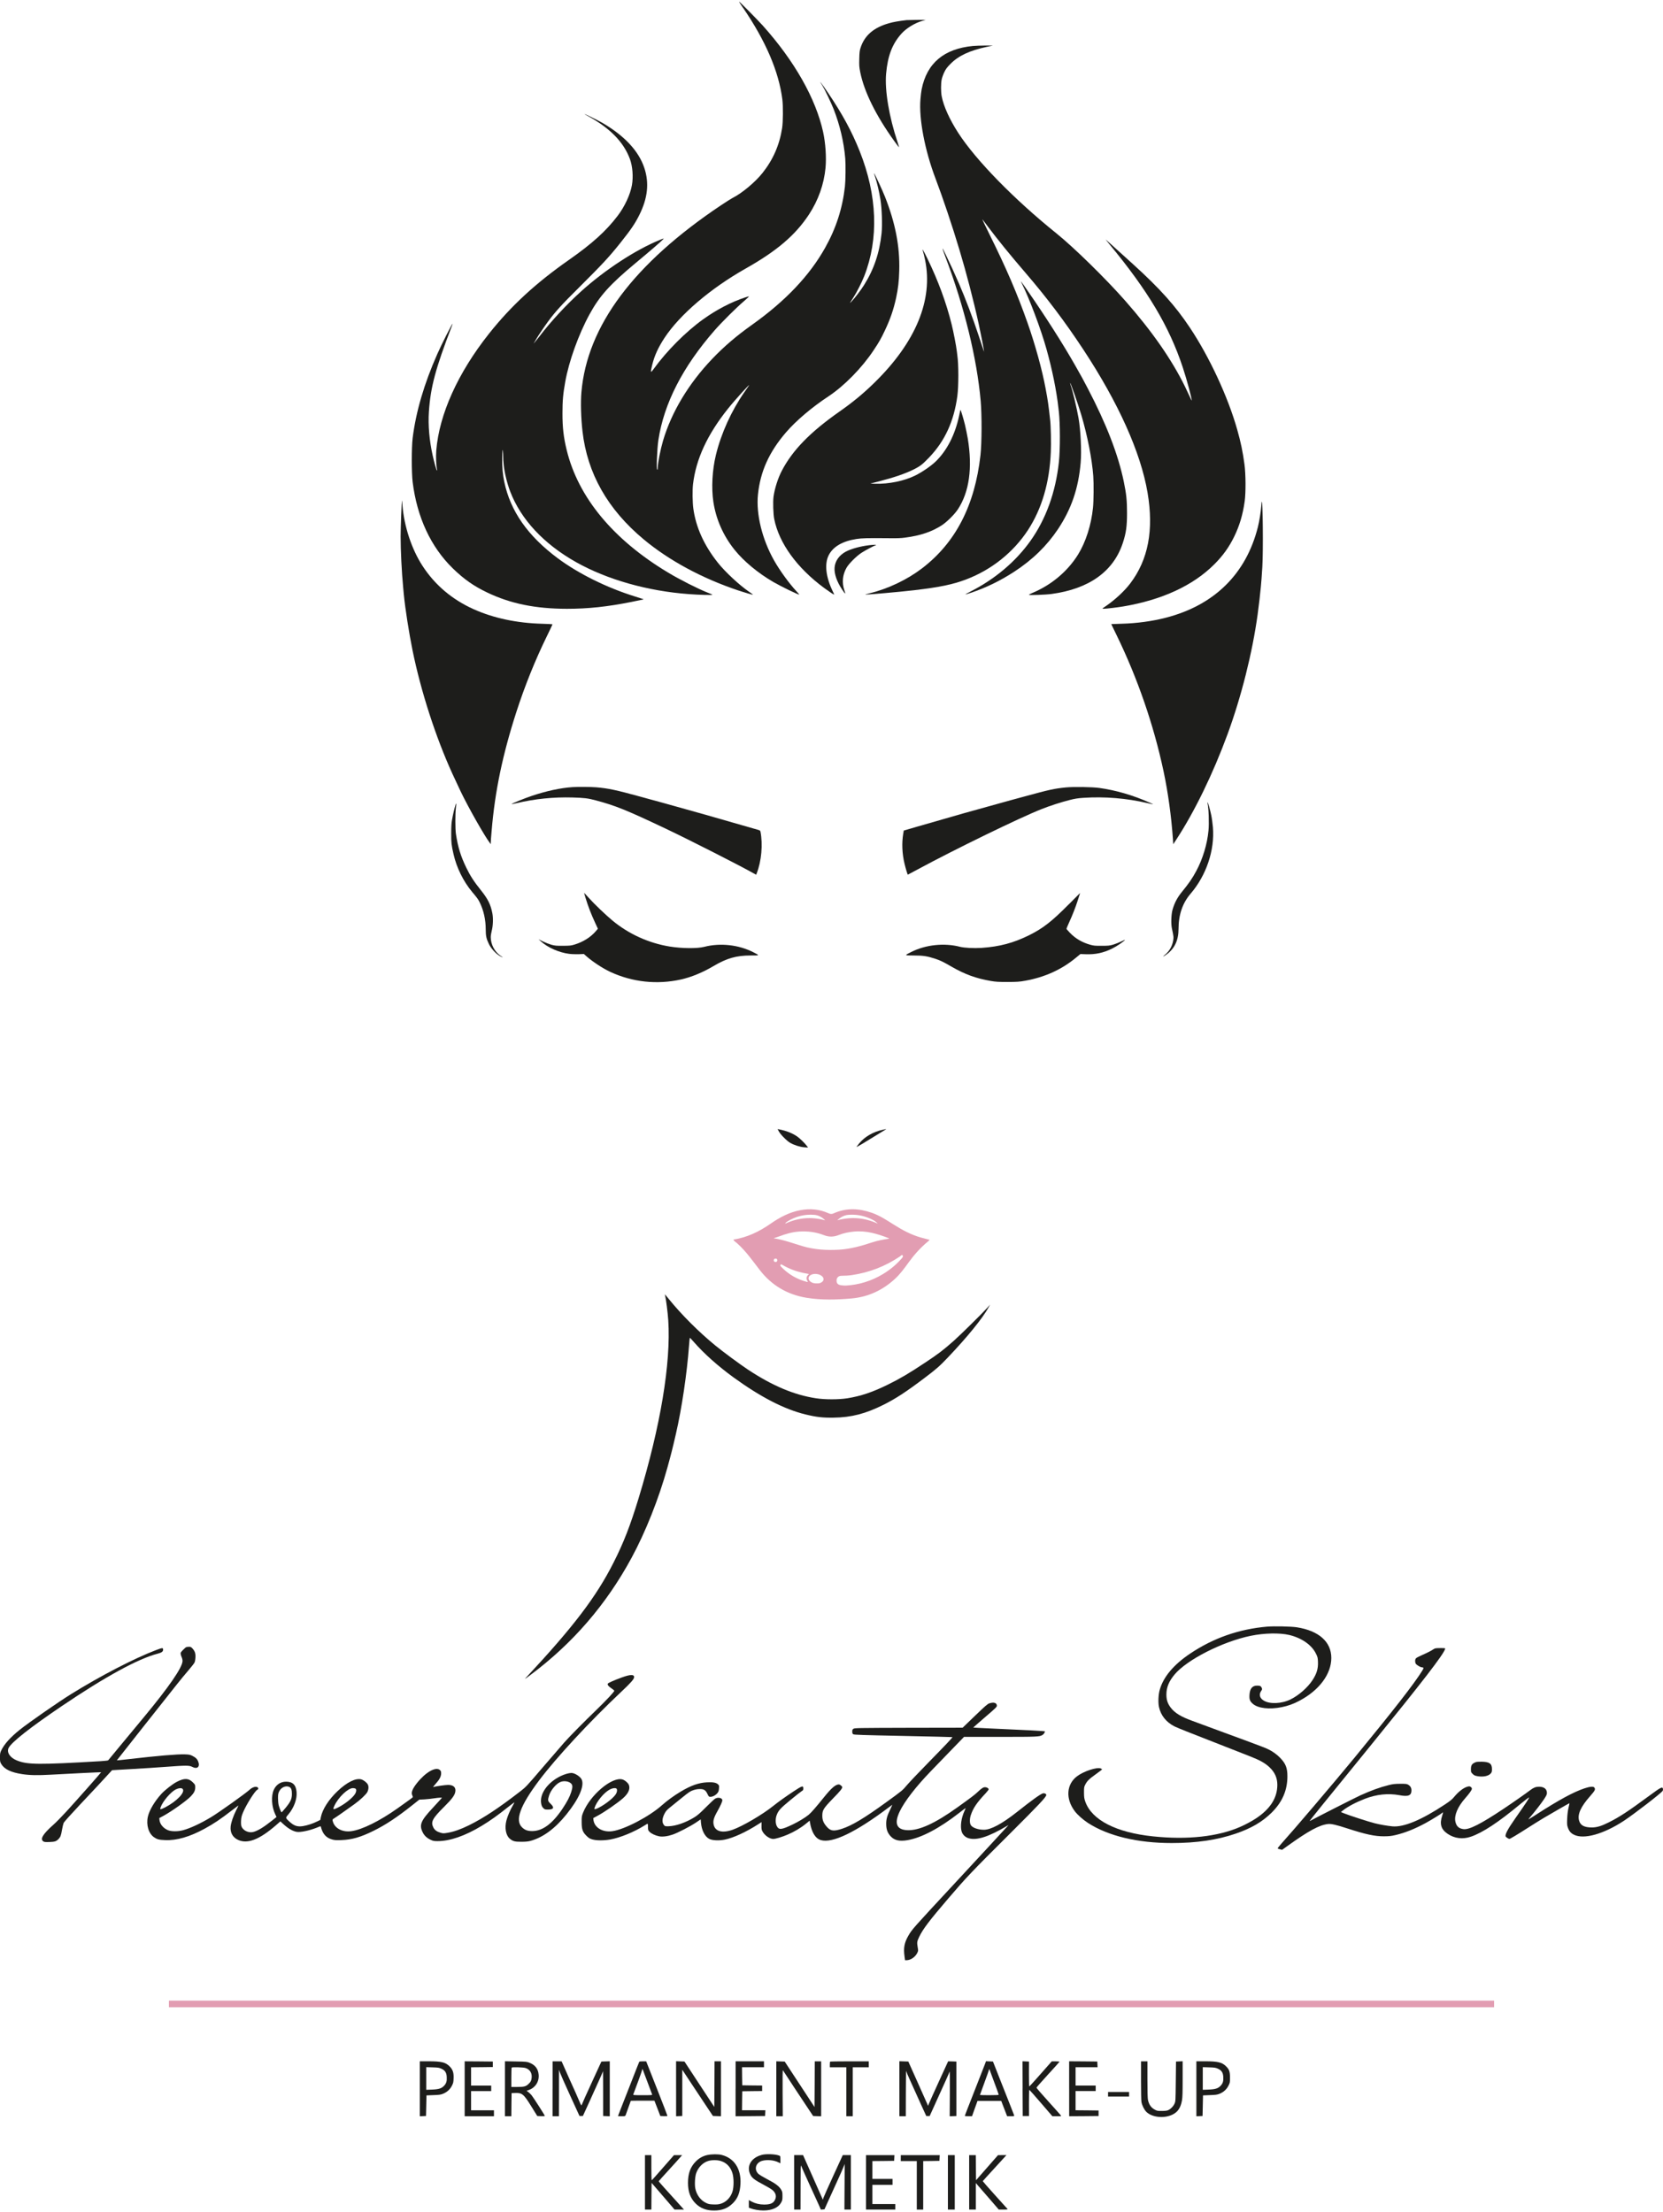
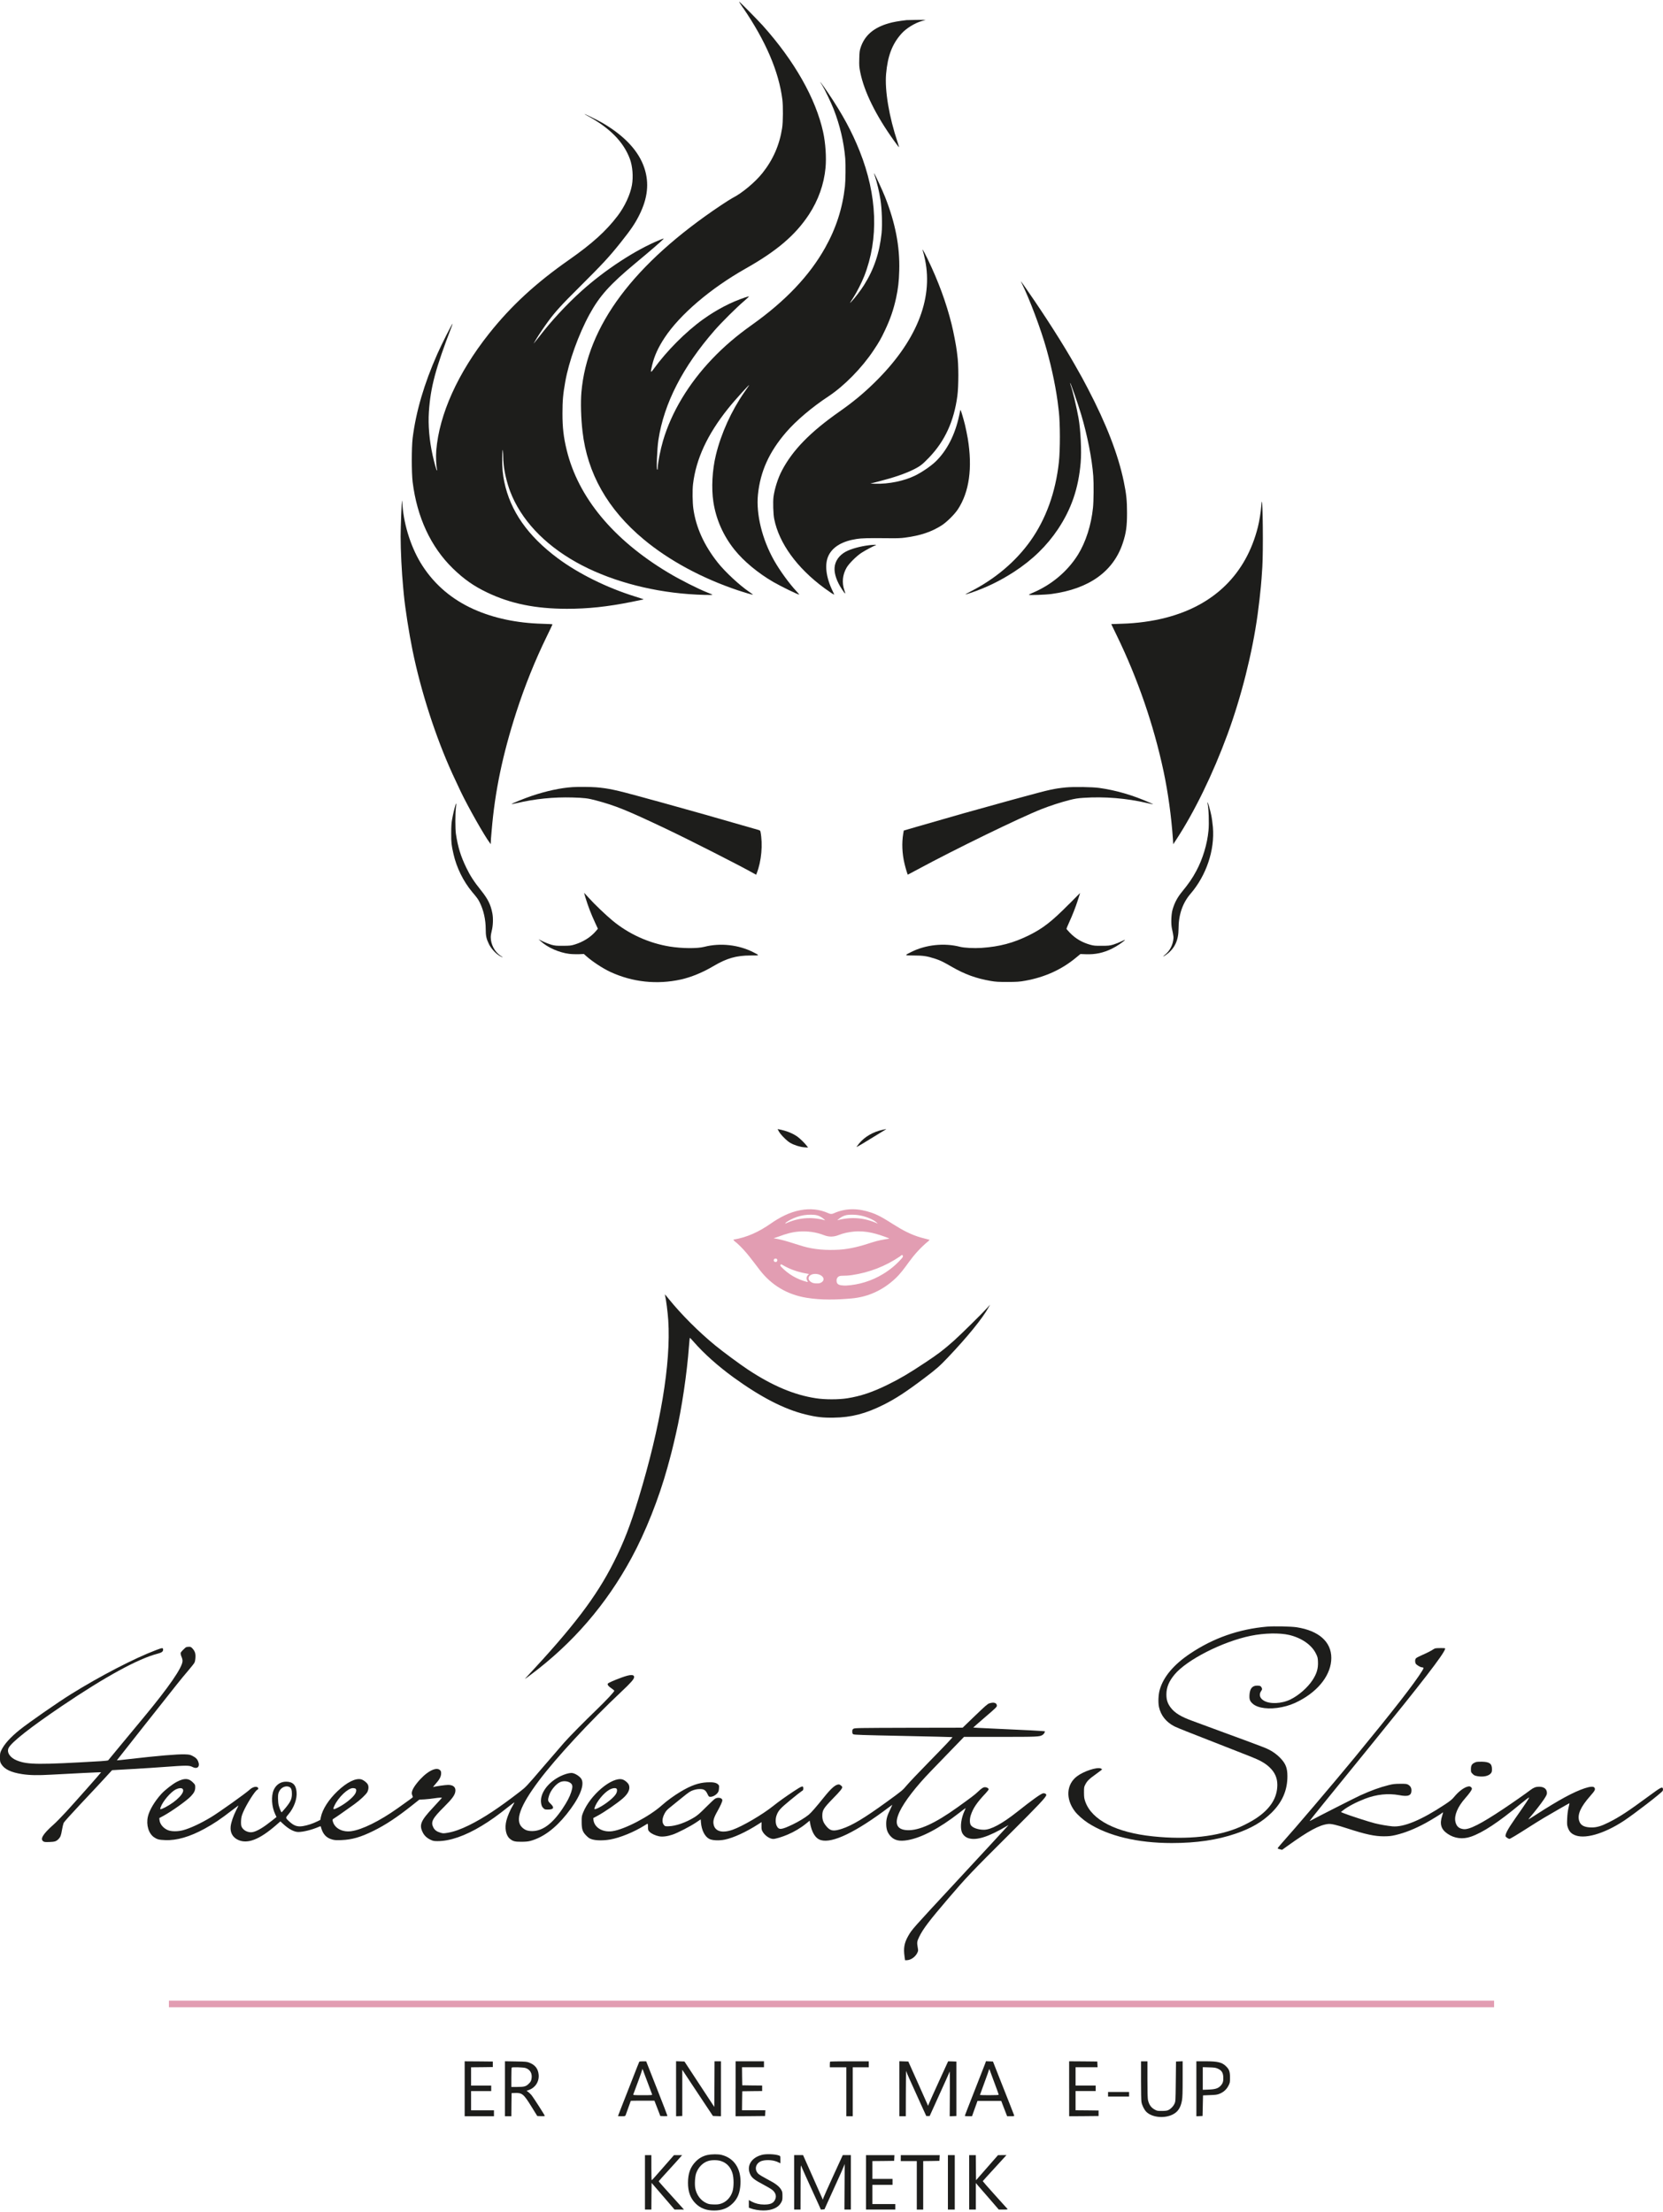
<svg xmlns="http://www.w3.org/2000/svg" id="Ebene_2" viewBox="0 0 907.09 1204.79" width="100" height="133">
  <defs>
    <style>.cls-1{fill:#e29db2;}.cls-2{fill:#1d1d1b;}</style>
  </defs>
  <g id="Ebene_1-2">
    <g id="Logo">
      <g>
        <path class="cls-2" d="M405.29,3.42c12.35,18.07,19.52,34.77,21.44,49.99,.47,3.82,.4,12.2-.12,15.63-1.42,9.18-4.92,17.2-10.66,24.43-4.02,5.07-11.21,11.08-16.42,13.7-.72,.37-3.47,2.12-6.12,3.87-47.82,31.97-73.18,65.89-76.28,102.11-.47,5.49-.23,14.1,.6,21.31,2.62,22.94,13.73,42.56,33.45,58.96,13.78,11.46,31.65,21.11,51.19,27.68,3.89,1.3,8.34,2.6,8.34,2.42-.03-.1-.87-.75-1.95-1.47-5.27-3.54-13.2-10.91-17.25-16.02-7.49-9.46-11.93-19.27-13.33-29.48-.45-3.22-.55-10.08-.17-13.25,1.6-13.73,7.84-27.18,19.12-41.28,3.84-4.82,12.88-14.75,11.31-12.45-.17,.3-1.32,1.92-2.5,3.62-7.01,10.08-12.6,22.41-15.45,34.14-2,8.24-2.52,18.07-1.37,25.61,1.45,9.51,5.39,18.42,11.53,26.08,5.04,6.29,12.93,12.83,21.29,17.65,4.27,2.45,13.23,6.81,14,6.81,.1,0-.55-.8-1.47-1.77-3.92-4.17-9.16-11.38-12.25-16.87-6.51-11.53-9.86-25.18-8.79-35.89,1.27-12.6,6.09-23.29,15.43-34.1,5.47-6.31,14-13.55,23.06-19.52,8.59-5.69,18.19-15.47,24.53-25.01,3-4.49,4.12-6.44,6.14-10.73,3-6.29,4.77-11.43,6.21-17.97,1.07-4.99,1.55-8.99,1.7-14.9,.37-13.15-2.12-25.93-7.81-40.31-1.27-3.22-5.47-12.28-5.84-12.65-.15-.15,.03,.57,.4,1.6,1.1,3.2,2.32,8.44,3,12.73,.8,5.02,1.07,13.8,.62,18.25-1.12,10.76-4.22,19.87-9.61,28.38-1.82,2.87-4.74,6.71-6.69,8.79-1.35,1.47-1.27,1.3,.95-2.12,1.8-2.77,4.49-8.09,5.87-11.58,8.01-20.42,7.16-44.03-2.5-68.24-4.27-10.71-9.39-20.14-17.05-31.5-3.77-5.59-5.87-8.26-3.22-4.12,1.22,1.92,4.74,9.31,6.09,12.73,3.44,8.84,5.57,17.9,6.34,26.96,.28,3.39,.17,12.15-.17,15.23-1.35,12.01-4.84,22.79-10.76,33.37-8.51,15.23-21.61,29.05-39.91,42.08-8.49,6.01-15.35,11.91-21.69,18.55-12.88,13.48-22.26,29.08-26.86,44.68-1.42,4.82-2.87,12.15-2.87,14.63,0,.72-.1,1.2-.28,1.2-.55,0-.1-11.51,.62-16.25,3.05-19.97,13.23-39.81,30.63-59.75,3.64-4.19,12-12.51,15.9-15.82,1.67-1.45,3-2.67,2.92-2.72-.05-.05-1.02,.2-2.17,.57-7.59,2.52-15.47,6.61-22.89,11.93-9.48,6.81-19.87,17.25-27.01,27.13-1.7,2.35-1.8,2-.75-2.3,1.25-5.07,3.22-9.39,6.71-14.73,8.41-12.73,25.08-26.96,44.38-37.86,16.9-9.54,26.98-18.15,34.37-29.35,5.12-7.79,8.24-16.55,9.08-25.58,.52-5.67,0-13.43-1.32-19.47-4.02-18.27-15.62-38.74-32.9-58.03-2.8-3.12-12.66-13.1-12.93-13.1-.12,0,.85,1.55,2.12,3.42h0Z" />
        <path class="cls-2" d="M494.45,10.16c-4.32,.5-7.21,1.02-9.68,1.72-8.31,2.4-13.25,6.69-15.4,13.45-.47,1.42-.6,2.5-.67,5.87-.1,3.72-.05,4.44,.52,7.36,2.15,10.66,8.51,23.54,18.42,37.36,1.35,1.87,2.57,3.49,2.7,3.57,.12,.08-.22-1.2-.77-2.8-4.59-13.68-7.04-28.2-6.24-37.26,.87-9.83,3.35-16.3,8.41-21.94,2.55-2.85,7.19-5.72,11.11-6.86l2.1-.62-4.87,.02c-2.67,.03-5.19,.08-5.62,.12h0Z" />
-         <path class="cls-2" d="M530.81,24.24c-15.95,1.52-25.26,9.38-28.1,23.69-.2,1.02-.5,3.44-.65,5.37-.9,10.71,2.37,27.83,8.24,43.3,3.97,10.46,9.19,25.98,13.08,39.01,3.69,12.25,7.69,27.6,10.48,40.36,.87,3.87,2.57,12.58,2.75,13.98l.12,1.12-.4-1.25c-.23-.7-1.37-4.12-2.52-7.61-3.04-9.24-7.29-20.44-10.66-28.2-3.22-7.36-4.02-9.11-7.34-16.05-2.22-4.67-2.25-4.27-.08,1.45,10.21,26.91,17.12,55.14,19.19,78.5,.67,7.79,.62,22.81-.12,29.53-3.09,27.46-13.58,47.77-31.95,61.77-8.11,6.19-18.72,11.21-28.55,13.55-1.35,.3-2.4,.62-2.32,.67,.2,.22,19.22-1.45,26.71-2.35,14.08-1.67,21.02-3.12,28.33-5.89,13.85-5.27,25.68-14.73,33.65-26.86,7.64-11.71,11.81-25.96,12.5-42.68,.2-4.79,.03-13.98-.35-17.27-.95-8.64-1.22-10.51-2.5-17.35-1.85-10.03-5.67-23.89-9.78-35.57-5.67-16.05-11.48-29.63-20.74-48.3-2.37-4.82-4.17-8.56-3.97-8.36,.17,.2,1.57,2,3.04,3.99,5.42,7.21,11.98,15.3,20.72,25.46,11.56,13.48,21.22,26.28,31.22,41.43,19.24,29.18,31.42,56.28,35.14,78.25,3.44,20.39,.37,36.47-9.43,49.42-3.17,4.19-8.29,8.94-13.33,12.4-2.12,1.42-2.12,1.45-1.25,1.45,1.45,0,7.56-.72,10.76-1.27,21.24-3.59,38.14-11.43,49.72-23.04,4.64-4.67,7.89-9.16,10.76-15,2.92-5.99,4.74-12.06,5.74-19.34,.65-4.69,.6-14.78-.12-20.09-.9-6.76-2.02-12.18-3.92-18.84-5.04-17.9-15.17-39.74-25.88-55.78-7.94-11.91-16.27-21.22-31-34.59-12.08-10.96-15.18-13.75-14.85-13.33,.2,.28,1.1,1.4,2.02,2.5,20.97,25.31,32.55,44.75,39.94,67.02,2.27,6.84,5.22,17.82,4.87,18.15-.05,.05-.4-.67-.8-1.6-.4-.92-1.7-3.67-2.87-6.07-7.29-14.8-17.92-30.05-32.42-46.55-10.63-12.11-28.2-29.3-37.64-36.89-23.16-18.64-43.93-39.89-53.59-54.84-4.74-7.36-7.96-14.48-9.01-19.94-.47-2.52-.47-6.91,0-9.24,.23-1.02,.87-2.82,1.45-3.99,.85-1.75,1.5-2.6,3.44-4.54,4.37-4.39,10.38-7.19,19.79-9.21l3.29-.7h-4.37c-2.4,.03-5.29,.1-6.44,.23h0Z" />
        <path class="cls-2" d="M320.6,62.42c12.11,6.61,19.57,14.23,22.99,23.49,1.45,3.94,1.9,9.68,1.1,14.23-.9,5.14-3.94,11.71-7.79,16.75-6.32,8.31-13.83,15.1-26.43,23.94-18.24,12.75-31.72,25.18-43.78,40.38-16.95,21.39-27.11,43.9-28.73,63.7-.27,3.24-.05,8.46,.45,10.43,.1,.42,.05,.55-.12,.37-.32-.32-1.35-3.94-2.3-8.19-1.82-8.19-2.52-16.45-2.05-23.71,.9-13.48,3.62-23.64,12.38-46.42,.35-.92,.6-1.67,.55-1.67-.32,0-5.99,11.23-8.31,16.47-7.24,16.32-11.68,31.52-13.48,45.93-.62,5.19-.62,18.82,0,23.96,2.4,19.27,9.93,35.42,21.91,47.1,6.09,5.92,11.43,9.66,18.74,13.15,12.78,6.12,26.31,8.86,43.43,8.89,11.61,0,22.01-1.1,35.24-3.74,3.44-.7,6.39-1.3,6.51-1.35,.3-.1,.4-.08-4.62-1.65-15.32-4.77-30.7-12.38-42.06-20.82-16.37-12.18-25.86-25.76-29.18-41.73-.82-3.97-1.15-7.56-1.12-12.58,.02-4.77,.4-6.66,.5-2.37,.05,2.97,.05,3.12,.32,5.74,.43,4.27,1.85,10.06,3.49,14.4,5.84,15.33,18.4,28.8,36.04,38.69,16.95,9.51,38.96,15.75,61.45,17.4,5.54,.43,13.13,.62,12.85,.35-.12-.15-1.3-.67-2.6-1.17-5.44-2.15-15.1-7.04-21.62-10.96-29.93-17.97-49-41.03-55.26-66.82-1.7-6.94-2.32-12.38-2.3-20.02,0-6.86,.32-10.51,1.52-17.17,1.97-11.16,7.26-25.86,13.23-36.79,5.52-10.08,11.06-16.27,25.21-28.03,8.06-6.69,13.8-11.66,14.95-12.9,.57-.62,.5-.6-1.87,.37-13.1,5.32-29.98,16.35-42.9,28.05-8.11,7.34-16.3,16.17-22.71,24.56-1.1,1.42-2.27,2.87-2.6,3.24l-.57,.65,.42-.72c.22-.37,.8-1.35,1.25-2.12,1.15-1.95,4.37-6.69,6.36-9.39,3.82-5.17,7.24-8.94,16.55-18.17,13.28-13.23,16.65-16.87,22.99-24.83,5.62-7.06,7.79-10.28,10.13-14.98,4.54-9.13,5.42-17.32,2.72-25.51-3.04-9.24-10.73-17.52-22.79-24.59-2.32-1.35-9.43-4.87-9.83-4.87-.1,0,.67,.47,1.7,1.02h0Z" />
        <path class="cls-2" d="M503.46,136.33c.22,.6,.72,2.65,1.12,4.57,4.52,21.79-5.04,44.98-27.76,67.14-5.96,5.82-11.76,10.61-19.07,15.72-15.8,11.08-25.41,20.92-31.25,32.07-2.17,4.12-3.99,9.86-4.59,14.35-.35,2.75-.15,9.43,.4,12.11,2.62,13.13,12.38,26.63,27.21,37.56,2.72,2,5.14,3.62,5.44,3.62,.08,0-.17-.65-.57-1.45-3.92-7.89-4.79-15.25-2.37-20.02,2.37-4.67,7.49-7.66,15.18-8.86,2.92-.45,6.12-.52,16.77-.42,5.14,.08,7.46,0,9.73-.32,8.46-1.12,14.5-3.17,20.02-6.74,2.75-1.77,6.99-5.99,8.79-8.74,6.19-9.44,8.01-22.56,5.37-38.56-.37-2.12-1.05-5.44-1.5-7.36-.87-3.54-2.35-8.44-2.5-8.29-.05,.02-.37,1.47-.72,3.17-2.2,10.38-6.64,19.07-12.85,25.06-2.55,2.45-7.39,5.77-11.13,7.61-5.99,2.95-14.35,4.67-21.69,4.47l-2.75-.08,4.12-1.07c8.69-2.22,14.75-4.29,19.59-6.69,3.44-1.72,4.69-2.69,8.31-6.46,8.61-8.96,13.6-19.82,15.43-33.57,.72-5.42,.72-17.5-.03-22.29-.05-.3-.15-1.22-.25-2.05-.3-2.72-1.87-10.91-2.87-14.85-2.9-11.66-7.26-23.54-13.1-35.59-2.2-4.54-3.32-6.39-2.47-4.04h0Z" />
        <path class="cls-2" d="M557.32,153.68c4.17,8.36,10.43,24.96,13.45,35.77,3.14,11.16,5.52,22.86,6.54,32.2,.1,.75,.2,1.7,.25,2.12,.72,6.31,.75,20.62,.03,27.33-1.77,16.52-7.09,31.25-15.6,43.18-8.04,11.23-19.19,20.67-32.55,27.48-1.62,.82-2.92,1.55-2.87,1.62,.08,.05,1.4-.35,2.97-.87,8.36-2.82,15.95-6.51,23.54-11.43,10.06-6.54,17.9-14.18,23.99-23.29,7.34-11.03,11.16-22.21,12.38-36.19,.55-6.34,0-17.92-1.17-24.46-1-5.59-3.19-14.85-4.22-17.7-.2-.6-.37-1.22-.35-1.37,.02-.85,4.22,11.13,6.06,17.32,3.35,11.28,5.87,24.09,6.56,33.45,.3,3.92,.23,13.68-.15,17.22-.95,9.46-3.94,18.77-8.19,25.63-5.67,9.09-14.45,16.5-24.76,20.82-1.1,.47-2.02,.95-2.02,1.07,0,.32,9.04,0,12.35-.45,20.52-2.77,33.82-12.31,38.91-27.9,1.77-5.39,2.27-8.99,2.27-16.3,0-6.74-.37-10.31-1.77-17.1-3.07-14.78-9.48-31.37-19.62-50.77-2.7-5.17-3.17-6.04-7.06-12.88-6.56-11.53-15.9-26.18-25.78-40.43-3.82-5.52-4.09-5.87-3.2-4.07h0Z" />
        <path class="cls-2" d="M219.29,272.06c-.23,.57-.75,14.68-.77,19.72,0,7.54,.6,19.64,1.37,27.58,.05,.67,.22,2.47,.37,3.99,.72,7.59,2.82,21.02,4.74,30.45,4.57,22.41,12.63,47.37,21.76,67.39,2.17,4.72,2.6,5.64,4.49,9.61,4.22,8.79,12.98,24.24,15.97,28.18l.45,.6,.03-.97c0-.55,.05-1.42,.1-1.97,.05-.55,.22-2.52,.37-4.37,1.77-21.37,5.96-41.48,13.48-64.77,4.57-14.13,10.23-28.23,16.62-41.28,1.7-3.49,3.09-6.42,3.09-6.51s-2.5-.25-5.54-.32c-13.93-.37-26.61-3.07-37.51-7.96-11.71-5.27-21.07-13.18-27.83-23.59-5.94-9.11-10.06-21.59-10.96-33.15-.1-1.52-.23-2.7-.25-2.62h0Z" />
        <path class="cls-2" d="M688.21,272.81c-.1,.2-.23,1.4-.3,2.67-.18,2.92-1,7.99-1.8,11.18-6.41,25.48-23.71,42.56-50.07,49.39-7.46,1.95-16,3.1-24.21,3.32-3.15,.08-5.69,.17-5.69,.2s1.32,2.8,2.97,6.14c11.43,23.51,20.19,48.9,25.58,74.23,2.42,11.41,4.22,24.46,5.09,36.94l.17,2.75,1.65-2.52c9.93-15.15,20.04-35.92,27.93-57.38,7.54-20.49,13.6-44.6,16.45-65.39,.65-4.72,1.52-12.23,1.77-15.23,.15-1.8,.32-3.74,.37-4.37s.25-3.42,.42-6.24c.55-8.79,.28-37.26-.35-35.69h0Z" />
        <path class="cls-2" d="M474.11,296.54c-4.72,.55-9.83,1.95-12.7,3.47-3.67,1.97-5.92,5.12-6.19,8.76-.25,3.32,1.2,7.56,4.04,11.83,1.9,2.87,2.15,2.95,1.27,.42-1.4-4.17-.95-8.44,1.27-12.28,1.3-2.22,5.39-6.32,8.11-8.06,1.85-1.22,6.69-3.79,7.94-4.24,.55-.2-1.6-.15-3.74,.1h0Z" />
        <path class="cls-2" d="M312.24,428.48c-6.59,.45-14.2,2.1-22.09,4.74-4.09,1.37-11.33,4.32-11.11,4.52,.05,.05,1.3-.17,2.8-.52,9.88-2.35,20.14-3.37,30.4-3.09,6.51,.2,8.44,.42,12.73,1.57,10.83,2.89,16.62,5.24,38.19,15.45,12.68,6.02,41.03,20.42,47.97,24.39l1.32,.72,.28-.7c2.62-6.66,3.44-15.83,2.07-22.81-.1-.57-.35-.72-1.55-1.05-.77-.2-4.79-1.35-8.91-2.55-12.63-3.67-26.03-7.46-36.94-10.48-3.29-.9-6.71-1.85-7.61-2.12-.9-.25-2.97-.82-4.62-1.25-1.65-.45-4.34-1.17-5.99-1.65-13.2-3.62-17.55-4.54-23.91-5.07-2.95-.25-10.08-.3-13.03-.1h0Z" />
        <path class="cls-2" d="M581.31,428.65c-6.49,.67-8.64,1.15-22.84,5.02-1.72,.47-5.02,1.37-7.36,2-4.87,1.32-23.16,6.41-25.58,7.11-.9,.28-5.39,1.55-9.98,2.87-4.59,1.3-11.56,3.32-15.47,4.44l-7.11,2.07-.3,1.72c-.85,5.12-.62,10.81,.7,16.35,.6,2.55,1.65,5.99,1.82,5.99,.03,0,2.4-1.27,5.29-2.82,20.34-11.01,56.03-28.38,67.74-32.97,4.52-1.8,10.51-3.72,15.1-4.89,3.02-.77,4.54-1.02,7.74-1.22,11.38-.77,23.36,.22,34.54,2.82,1.92,.45,3.47,.77,3.4,.7-.05-.05-.97-.5-2.05-.97-9.01-3.99-18.37-6.71-27.28-7.94-3.94-.55-14.13-.7-18.35-.28h0Z" />
        <path class="cls-2" d="M658.66,437.42c.62,2.42,.92,10.73,.52,14.73-.67,7.39-3.17,15.57-6.66,22.06-2.12,3.97-4.14,6.89-7.76,11.31-2.57,3.15-4.12,6.04-5.19,9.81-.72,2.47-.9,7.59-.37,10.11,.97,4.57,1.02,4.92,.7,6.79-.55,3.1-2.12,5.82-4.47,7.69-1.65,1.32-1.02,1.2,.85-.17,4.44-3.22,6.56-7.76,6.56-13.98,0-7.64,2.2-14.08,6.54-19.12,8.61-10.01,13.25-23.76,12.21-36.29-.18-2.02-.57-4.97-.9-6.54-.6-2.95-1.77-7.01-2.05-7.01-.08,0-.05,.28,.02,.62h0Z" />
        <path class="cls-2" d="M248.37,438.46c-.52,1.65-1.3,4.97-1.8,7.81-.32,1.7-.45,3.79-.45,7.36-.03,5.14,.12,6.44,1.25,11.38,1.65,7.34,5.34,14.85,10.13,20.59,2.85,3.39,3.24,3.94,4.12,5.67,2.15,4.29,3.32,9.46,3.32,14.78,0,3.57,.35,5.17,1.77,8.09,1.22,2.45,3.74,5.22,5.99,6.47,1.95,1.1,2.07,1,.27-.2-3.17-2.12-5.29-6.19-5.29-10.11,0-.82,.25-2.35,.52-3.37,.72-2.72,.9-6.81,.37-9.58-.92-4.82-2.42-7.84-6.32-12.71-3.64-4.52-5.82-7.86-7.94-12.28-3.02-6.24-4.57-11.26-5.64-18.47-.37-2.6-.4-11.08,0-14.08,.15-1.27,.25-2.4,.18-2.45-.05-.05-.28,.42-.5,1.1h0Z" />
        <path class="cls-2" d="M318.61,486.26s.32,1.15,.72,2.45c1.5,4.89,3.02,8.86,5.37,13.93l1.42,3.07-1.02,1.22c-2.8,3.32-6.94,5.96-11.63,7.39-2.02,.62-2.6,.67-6.34,.7-3.64,.03-4.39-.05-6.36-.57-1.22-.35-3.29-1.15-4.62-1.8l-2.37-1.2,1.2,1.1c3.72,3.42,9.93,6.16,15.47,6.86,1.35,.17,3.69,.25,5.24,.2l2.8-.12,1.22,1.1c3.35,3,9.04,6.74,13.13,8.64,12.06,5.62,25.51,7.06,38.56,4.17,5.64-1.25,11.98-3.87,17.85-7.36,7.14-4.22,12.35-5.72,20.17-5.74,5.12,0,5.07,.08,1.57-1.72-7.99-4.12-18.12-5.24-26.81-3-3.84,1-12.18,.92-18.87-.15-11.43-1.85-22.41-6.84-31.25-14.18-3.64-3.02-10.03-9.13-12.8-12.25-2.25-2.5-2.65-2.92-2.65-2.72h0Z" />
        <path class="cls-2" d="M582.93,492.43c-9.19,9.29-14.05,13.08-21.59,16.82-8.51,4.22-16.1,6.24-25.96,6.91-4.09,.28-9.44,0-11.78-.6-8.49-2.2-18.59-1.15-26.38,2.75-4.04,2.02-4.09,1.97,1.17,2,5.09,0,7.34,.35,11.56,1.72,2.89,.95,4.37,1.65,9.16,4.42,7.21,4.14,13.28,6.36,21.27,7.74,2.77,.47,4.14,.55,9.24,.55,5.34-.02,6.39-.1,9.61-.67,10.68-1.92,19.84-6.07,27.71-12.6l2.37-1.95,2.9,.1c5.24,.2,9.61-.72,14.38-3.07,2.5-1.22,6.22-3.72,7.04-4.72,.15-.18-.7,.15-1.9,.75-1.2,.6-3.2,1.4-4.44,1.77-2.05,.6-2.62,.67-6.36,.67-3.59,.03-4.39-.05-6.24-.57-4.47-1.27-7.99-3.32-11.06-6.47-1.05-1.1-1.92-2.1-1.92-2.25s.62-1.6,1.35-3.24c1.87-4.04,3.64-8.59,4.74-12.03,.5-1.57,1.02-3.17,1.15-3.57,.12-.37,.2-.67,.17-.65-.02,0-2.8,2.8-6.16,6.19h0Z" />
        <path class="cls-2" d="M424.84,616.28c.92,1.7,4.32,5.12,6.14,6.19,2.15,1.25,5.34,2.27,7.71,2.45l2.07,.15-.62-.85c-.92-1.32-3.97-4.29-5.29-5.19-2.72-1.85-5.94-3.12-9.88-3.89l-.82-.17,.7,1.32Z" />
        <path class="cls-2" d="M481.34,615.4c-5.12,1.1-9.68,3.77-12.68,7.36-.77,.97-1.45,1.85-1.5,1.97-.05,.15,1.52-.72,3.49-1.9,4.62-2.8,12.53-7.64,12.65-7.74,.15-.15-.2-.1-1.97,.3h0Z" />
        <path class="cls-2" d="M362.81,705.9c.45,1.6,1.45,9.39,1.7,13.43,1.5,23.36-4.24,57.73-16.17,96.97-4.57,14.98-8.19,24.31-13.65,35.07-9.46,18.72-21.79,34.92-47.37,62.37-1.42,1.55-1.47,1.57,2.1-1.1,23.04-17.22,41.28-38.36,55.04-63.77,7.64-14.08,14.9-32.35,19.59-49.3,2.07-7.51,2.67-9.86,4.62-18.32,3.22-13.95,6.04-33.02,7.16-48.15,.17-2.35,.37-4.29,.47-4.29,.07,0,1.05,1.05,2.17,2.3,5.42,6.24,13.15,13.13,21.51,19.22,14.93,10.83,27.71,17.42,39.31,20.27,5.99,1.47,9.48,1.87,15.47,1.77,9.61-.12,17.45-2.17,27.13-7.01,6.71-3.37,12.16-6.91,22.29-14.55,6.61-4.99,8.31-6.49,12.75-11.16,10.78-11.33,19.04-21.51,22.29-27.43l.82-1.5-1.42,1.62c-2.65,2.97-14.68,14.83-18.32,18.07-5.79,5.12-8.46,7.16-15.5,11.83-8.74,5.82-13.7,8.76-20.34,12.03-8.46,4.19-14.93,6.36-22.34,7.54-4.77,.75-12.18,.75-17.1-.02-11.88-1.82-23.69-6.79-37.06-15.63-4.34-2.87-13.48-9.63-17.77-13.13-9.11-7.46-18.55-16.9-25.51-25.51-1.07-1.32-2-2.42-2.05-2.42-.02,0,.05,.37,.18,.8h0Z" />
        <path class="cls-2" d="M691.25,886.34c-15.5,1.35-29.33,6.19-42.06,14.7-8.99,6.02-14.6,12.7-16.6,19.72-.77,2.65-.95,7.09-.4,9.51,1.02,4.59,3.97,8.21,8.46,10.51,.82,.4,3.84,1.67,6.74,2.8,8.26,3.24,28.83,11.31,34.24,13.43,5.52,2.15,8.36,3.72,10.81,6.02,2.92,2.75,4.29,5.84,4.29,9.63-.03,7.06-3.77,13-11.48,18.17-2.22,1.5-5.82,3.44-8.74,4.72-12.2,5.34-28.75,7.16-47.6,5.19-20.07-2.07-33.42-8.93-36.94-18.97-.6-1.72-.67-2.35-.7-4.97,0-2.9,.03-3.04,.8-4.49,.97-1.87,2.12-2.97,6.02-5.74,1.67-1.2,3.04-2.27,3.04-2.37s-.32-.32-.72-.5c-2.1-.85-9.26,1.5-12.91,4.24-5.89,4.44-6.36,12.38-1.17,19.19,1.55,2,4.47,4.57,7.19,6.34,11.01,7.09,27.03,10.91,45.58,10.91,13.55,0,24.81-1.67,34.89-5.12,8.54-2.92,14.55-6.44,19.64-11.48,5.81-5.74,8.59-12.15,8.59-19.82,0-4.49-.9-6.84-3.82-9.91-1.7-1.8-4.02-3.52-6.29-4.64-1.67-.85-4.34-1.87-12.98-5.07-3.97-1.45-8.86-3.27-10.86-3.99-10.08-3.74-14.88-5.52-17.72-6.54-6.39-2.3-9.81-4.39-12.03-7.36-1.67-2.22-2.32-4.22-2.3-7.19,.02-3.79,1.37-7.09,4.44-10.78,6.69-8.06,26.23-18,41.61-21.14,7.31-1.5,15.75-1.67,20.94-.45,6.76,1.62,12.2,5.39,14.53,10.08,.97,1.95,1.05,2.3,1.15,4.49,.17,3.79-.67,6.59-3.07,10.21-2.7,4.04-7.39,8.14-11.86,10.36-4.92,2.42-11.43,2.69-14.73,.6-2.12-1.32-2.62-3.29-1.35-5.14,.6-.87,.62-1.05,.35-1.72-.42-1-.92-1.25-2.55-1.25-2.6,0-3.94,1.62-4.14,5.02-.15,2.5,.2,3.44,1.75,4.84,2.82,2.52,9.06,3.27,15.9,1.87,3.35-.67,6.36-1.75,9.48-3.42,10.86-5.69,17.5-14.58,17.5-23.41s-6.86-14.85-18.84-16.72c-3.02-.47-12.38-.67-16.1-.35h0Z" />
        <path class="cls-2" d="M101.59,897.52c-.28,.12-1.1,.85-1.85,1.62-1.25,1.32-1.32,1.47-1.15,2.35,.1,.5,.35,1.25,.57,1.67,.2,.4,.4,1.27,.4,1.92,0,3.44-7.44,14.25-21.49,31.15-3.82,4.62-9.63,11.63-12.93,15.6-3.29,3.94-6.07,7.31-6.14,7.44-.1,.12-1.82,.32-3.87,.45-33.99,2-39.98,1.95-45.78-.32-3.89-1.52-5.87-4.49-4.62-6.94,1.62-3.15,11.91-11.23,28.95-22.76,23.79-16.1,41.68-25.86,52.41-28.63,2.1-.55,2.87-1.12,2.87-2.12,0-1.17-.28-1.15-3.87,.2-11.93,4.52-30.53,14.18-46.42,24.06-7.26,4.52-22.94,15.43-27.93,19.42-5.04,4.04-8.51,7.91-10.06,11.23-.6,1.27-.7,1.77-.7,3.84s.08,2.5,.67,3.52c1.72,2.92,5.29,4.64,11.53,5.59,4.19,.62,8.34,.7,15.75,.28,10.63-.6,27.16-1.4,27.23-1.32,.1,.1-13.73,15.72-19.04,21.51-2.4,2.6-5.49,5.77-6.89,7.01-5.92,5.27-7.51,7.94-5.54,9.23,.5,.32,1.12,.37,3.29,.3,2.9-.1,3.67-.35,4.92-1.6,1.07-1.1,1.4-1.92,1.92-5.04,.27-1.6,.7-3.32,.92-3.84,.25-.52,4.37-5.09,9.43-10.48,7.79-8.26,10.73-11.43,15.95-17.12l1.02-1.1,10.46-.6c5.77-.32,14.23-.87,18.82-1.22,10.98-.82,12.85-.82,14.4,0,2.82,1.5,4.47-.08,3.22-3.07-.55-1.3-1.27-1.97-3-2.87-1.35-.7-1.77-.77-4.17-.87-3.97-.15-14.83,.77-31.07,2.65-3.35,.4-6.07,.67-6.07,.62s6.61-8.44,14.68-18.62c8.06-10.18,16.17-20.44,18.02-22.76,1.85-2.35,4.67-5.77,6.27-7.61,1.6-1.87,3.09-3.77,3.34-4.24,.3-.55,.5-1.62,.57-2.9,.12-2.25-.32-3.49-1.77-5.04-.62-.65-.95-.8-1.77-.77-.57,0-1.25,.1-1.52,.2h0Z" />
        <path class="cls-2" d="M781.86,898.69c-1.07,.77-3.4,1.95-6.51,3.32-1.32,.57-2.64,1.27-2.94,1.55-.6,.57-.7,1.97-.2,2.97,.35,.67,2.5,1.97,3.29,2,1.12,.03,1.2,.35,.32,1.77-4.27,6.96-15.63,21.54-36.99,47.52-12.23,14.85-33.1,39.36-39.56,46.5-1.42,1.57-2.47,2.92-2.37,3.02,.12,.12,.72,.32,1.32,.47l1.1,.27,2.89-2.07c11.56-8.31,17.45-11.48,22.16-12.01,1.72-.2,4.54,.45,10.56,2.42,9.91,3.22,14.88,4.29,19.84,4.29,2.9-.02,3.99-.12,6.49-.7,5.09-1.2,10.38-3.3,16.4-6.56,2.9-1.57,8.86-5.24,9.09-5.59,.07-.12,.22-.22,.32-.22s-.07,.8-.42,1.8c-1.52,4.59-.65,7.49,3.04,9.96,3.74,2.5,8.16,3.04,12.6,1.52,6.47-2.22,15.03-7.86,26.96-17.77,2.5-2.07,4.64-3.69,4.79-3.62,.22,.15-1.57,2.9-7.64,11.56-4.24,6.04-5.74,8.99-5.04,9.86,.4,.45,1.57,1.17,1.95,1.17,.4,0,4.42-2.4,10.21-6.12,2.82-1.8,6.64-4.19,8.49-5.29,3.97-2.35,13.9-8.06,14.05-8.06,.05,0-.17,1.15-.52,2.55-.4,1.75-.62,3.64-.72,5.94-.12,2.95-.08,3.54,.37,4.79,.72,2.02,1.62,3.07,3.39,3.94,5.37,2.65,16.1-.37,27.08-7.56,5.72-3.77,20.64-15.27,21.24-16.4,.17-.3,.22-.82,.15-1.15-.32-1.25-1.17-.8-7.46,3.84-11.63,8.56-16.17,11.56-22.34,14.63-3.77,1.9-6.34,2.65-8.96,2.65-4.12,0-6.22-1.12-6.96-3.69-1-3.44,.87-7.61,6.12-13.53,2.6-2.95,2.9-3.59,2.17-4.57-1.07-1.4-7.76,.82-15.92,5.24-4.02,2.17-10.11,5.84-15.52,9.36-4.92,3.17-4.94,3.2-3.87,1.92,2.87-3.34,6.16-7.59,7.74-9.93,1.4-2.1,1.72-2.77,1.72-3.57,0-2.2-1.55-3.44-4.29-3.44-1.77,0-2.97,.47-4.69,1.77-2.37,1.82-9.83,7.04-14.85,10.38-12.2,8.14-18.52,11.33-21.62,10.98-2.6-.32-3.94-1.55-4.49-4.14-.72-3.37,1.27-8.09,5.39-12.75,2.25-2.55,3.62-4.49,3.62-5.14,0-.35-.25-.75-.65-1.02-.55-.35-.8-.37-1.75-.12-2.12,.57-4.87,2.67-7.26,5.57-1.15,1.4-2.17,2.22-4.97,4.09-12.88,8.54-22.59,12.58-28.78,11.98-2.92-.3-6.27-.87-9.48-1.65-3.1-.75-14.25-4.37-17.1-5.54l-1.45-.6,1.07-.87c2.62-2.1,7.19-4.49,12.08-6.39,6.31-2.42,12.63-3.07,18.72-1.95,4.84,.92,6.61,.23,6.61-2.6,0-1.35-.52-2.32-1.67-3.04-.87-.52-1.2-.57-4.44-.57-2.97,.03-3.92,.12-6.24,.7-4.92,1.22-9.58,2.92-15.6,5.64-2.77,1.27-23.71,11.91-26.68,13.55-.45,.28-.87,.45-.92,.4-.02-.05,3.24-4.19,7.31-9.19,4.07-5.02,9.98-12.31,13.18-16.22,3.17-3.92,9.19-11.33,13.38-16.47,27.63-33.99,39.04-48.77,40.01-51.87,.18-.55,.15-.55-2.64-.55-2.6,.03-2.9,.08-3.69,.65h0Z" />
        <path class="cls-2" d="M339.03,914.12c-4.02,1.47-7.04,2.8-7.44,3.27-.45,.55,.2,1.45,1.9,2.6,.87,.6,1.6,1.2,1.6,1.3,0,.57-4.37,5.24-9.76,10.46-6.84,6.59-14.33,14.18-17.5,17.72-1.17,1.3-6.36,7.31-11.53,13.35-9.09,10.63-9.48,11.06-12.58,13.43-11.71,9.06-19.94,14.5-27.88,18.42-4.57,2.25-8.24,3.54-11.66,4.12-2.22,.37-2.5,.37-3.87-.03-2.07-.6-3.2-1.42-3.94-2.87-1.52-3-.55-4.89,5.84-11.23,4.32-4.29,5.82-6.32,6.14-8.26,.4-2.37-1-3.72-3.92-3.72-1.55,0-7.14,.8-8.09,1.17-.25,.1,.23-.6,1.1-1.55,2.22-2.42,3.14-4.14,3.17-5.82,0-1.17-.1-1.42-.7-1.95-2.25-1.92-7.74,1.2-12.45,7.11-2.52,3.15-3.35,5.29-2.57,6.74,.2,.43,.32,.9,.25,1-.12,.23-1.65,1.35-8.36,6.12-9.73,6.89-19.22,11.58-25.13,12.41-4.62,.65-8.71-1.35-9.93-4.77-.52-1.5-.5-1.62,.57-2.25,.9-.52,5.57-3.79,11.03-7.71,3.09-2.22,6.34-5.27,7.04-6.59,.72-1.45,.82-3.12,.25-4.17-.62-1.12-2.3-2.4-3.59-2.77-3.02-.8-7.84,1.6-12.9,6.42-4.82,4.57-8.24,9.91-9.11,14.2l-.3,1.5-1.77,.87c-2.25,1.12-5.44,2.17-7.76,2.52-3.09,.45-4.87-.18-7.49-2.62-2.05-1.92-2.05-1.87-.27-3.94,3-3.59,4.72-8.36,4.34-12.16-.35-3.82-2.12-5.52-5.74-5.52-3,0-5.44,1.65-6.71,4.49-1.5,3.34-1.15,9.19,.82,13.3l.7,1.47-2.47,1.97c-4.69,3.74-8.06,5.76-10.48,6.26-2.55,.52-5.47-1-6.22-3.24-.17-.5-.25-1.75-.17-3.02,.1-1.77,.28-2.55,1.1-4.52,1.72-4.14,6.49-11.73,7.74-12.28,.8-.37,.7-1.22-.15-1.52-1.02-.37-2.67,.23-3.97,1.42-2.22,2.07-16.65,12.33-20.97,14.95-5.77,3.49-11.48,6.14-15.47,7.21-2.7,.72-6.17,.72-8.04,0-2.6-1.02-4.54-3.32-4.74-5.67l-.1-.97,2.25-1.22c4.52-2.45,12.75-8.31,15-10.71,1.75-1.85,2.35-3.07,2.35-4.84,0-1.37-.03-1.47-1.3-2.72-2.3-2.3-4.59-2.4-8.61-.35-2.3,1.15-6.56,4.47-8.51,6.59-3.69,4.04-6.64,8.99-7.41,12.48-1.02,4.54,.42,9.26,3.44,11.28,1.7,1.12,2.62,1.37,5.99,1.5,6.29,.28,13.45-1.8,21.47-6.19,5.07-2.77,8.59-5.12,14.98-10.06,1.9-1.45,3.49-2.65,3.54-2.65s-.52,1.2-1.27,2.65c-1.57,3.12-2.77,6.61-3,8.88-.32,3.27,1.1,5.84,3.97,7.21,5.17,2.45,11.71-.08,20.82-8.01l2.35-2.05,1.5,1.4c3.04,2.82,5.99,4.39,8.26,4.39,2.8,0,7.59-1.22,11.26-2.84,.72-.32,.95-.35,1.02-.1,1,4.02,2.9,6.16,6.27,7.06,1.3,.35,2.22,.42,5.04,.3,5.72-.22,10.51-1.62,17.42-5.04,6.59-3.24,12.88-7.41,21.12-13.95l3.87-3.07,2.87-.15c1.57-.1,3.87-.35,5.09-.55,1.25-.2,2.75-.37,3.32-.37h1.1l-.67,.8c-.37,.45-2.32,2.57-4.29,4.69-6.64,7.09-7.59,9.36-5.54,13.45,.9,1.8,2.27,3.07,4.32,4.04,1.32,.62,1.8,.72,3.77,.72,6.76,0,15.03-2.87,24.06-8.34,4.74-2.87,8.56-5.59,14.83-10.58,1.62-1.27,3-2.3,3.04-2.25,.05,.05-.35,.8-.87,1.7-1.42,2.37-2.95,5.94-3.52,8.26-1.02,3.97-.3,7.96,1.72,9.76,1.75,1.52,2.8,1.82,6.41,1.8,2.27,0,3.74-.15,4.87-.45,6.94-1.87,13.5-6.69,19.87-14.63,6.69-8.36,9.73-15.25,8.24-18.79-.67-1.62-3.79-3.67-5.64-3.67-1.32,0-3.64,.65-5.69,1.62-7.29,3.44-11.88,9.93-10.78,15.23,.22,1.1,.52,1.7,1.12,2.3,.77,.77,.92,.82,2.55,.82,3.15,0,3.64-1.07,1.45-3.15-1.57-1.52-1.65-1.87-.87-4.42,.9-2.92,3.69-6.36,6.07-7.41,1.9-.87,4.67-.52,5.96,.75,.9,.9,.92,2.02,.08,4.67-.82,2.62-2.25,5.32-4.74,9.06-5.52,8.26-10.91,12.23-16.55,12.23-2.52,0-4.04-.57-5.57-2.07-3.89-3.82-1.05-11.68,9.21-25.38,9.36-12.48,27.73-32.32,44.9-48.47,5.47-5.14,7.06-6.99,7.06-8.09,0-1.52-2.12-1.45-6.79,.25h0Zm-181.18,59.68c1,.5,1.4,1.67,1.37,3.87-.02,2.65-.72,4.19-3.34,7.39-1.17,1.4-2.2,2.57-2.27,2.57-.25,.03-1.17-2.22-1.6-3.87-.2-.82-.37-2.5-.37-3.84,0-1.97,.1-2.6,.6-3.64,1.05-2.27,3.74-3.44,5.62-2.47h0Zm-58.28,1.02c1.72,1.7-3.02,6.74-9.53,10.13-1,.52-2.05,.95-2.3,.95-.45,0-.45-.05-.1-1.07,1.15-3.24,5.52-8.36,8.31-9.73,1.55-.75,3.05-.87,3.62-.27h0Zm94.27-.15c.7,.4,.6,1.7-.23,3.02-1.37,2.15-5.47,5.42-9.21,7.31-2.72,1.4-3.02,1.22-1.97-1.02,2.15-4.59,7.36-9.56,10.08-9.56,.45,0,1.05,.12,1.32,.25h0Z" />
        <path class="cls-2" d="M539.67,928.17c-1,.32-2.25,1.42-7.89,6.84l-6.71,6.46-29.43,.05c-27.68,.08-29.45,.1-30.1,.52-.57,.37-.67,.62-.67,1.55,0,.87,.12,1.2,.57,1.47,.45,.3,5.12,.45,27.26,.9,14.7,.3,26.76,.6,26.81,.65,.18,.15-3.82,4.37-13.23,13.98-4.99,5.09-10.21,10.58-11.58,12.2-2.47,2.92-2.57,3-11.23,9.28-12.08,8.76-18.67,12.71-24.21,14.53-4.54,1.47-6.21,1.25-8.26-1.07-1.82-2.07-2.47-3.64-2.47-6.02,0-3.09,.6-4.04,5.77-9.39,3.92-3.99,5.09-5.44,5.09-6.21,0-.52-1.22-1.5-1.87-1.5-1.77,0-4.09,2.02-8.14,7.06-4.12,5.14-6.99,8.44-8.26,9.46-2.02,1.65-5.47,3.74-8.76,5.32-6.24,2.97-7.54,3.09-8.69,.8-.7-1.35-.75-3.79-.15-5.59,.95-2.75,2-3.92,7.64-8.56,2.9-2.4,5.67-4.57,6.14-4.84,.75-.43,.87-.62,.87-1.42,0-1.72-.57-1.55-5.07,1.4-4.64,3.07-8.41,5.77-11.28,8.06-5.87,4.72-16.82,11.13-22.21,13.03-5.69,2-9.56,.92-10.36-2.84-.42-2.02,.08-3.77,2.15-7.41,1.55-2.77,2.6-5.09,2.6-5.84,0-1.3-2.4-1.82-3.97-.85-.47,.27-2.72,2.4-4.99,4.67-3.2,3.22-4.64,4.47-6.32,5.49-4.67,2.87-10.03,4.74-13.98,4.87-1.9,.05-2.02,.02-2.57-.65-1.22-1.4-1.05-3.79,.47-6.54,.6-1.12,1.32-1.9,2.8-3.07,1.07-.87,3.97-3.22,6.41-5.19,3.94-3.19,4.69-3.69,6.29-4.22,1.25-.42,2.4-.62,3.57-.62,2.27,0,3.14,.55,4.17,2.67,.7,1.47,.8,1.55,1.65,1.55,1.17,.03,2.87-.87,3.79-2.02,.6-.72,.75-1.22,.85-2.52,.12-1.52,.1-1.67-.52-2.25-1-.95-2.77-1.27-5.99-1.1-4.54,.22-8.74,1.7-14.33,5.04-3.72,2.22-7.49,4.97-10.28,7.46-6.89,6.17-20.42,13.23-27.06,14.15-5.27,.72-9.73-1.92-10.28-6.07l-.12-1.07,2.22-1.2c3.79-2,10.73-6.79,13.95-9.58,2.9-2.55,4.04-4.99,3.32-7.16-.37-1.15-2.2-2.75-3.59-3.15-5.67-1.57-17.57,8.46-21.42,18.05-.77,1.92-.82,2.22-.8,5.17,0,3.99,.5,5.42,2.6,7.51,1.17,1.17,1.7,1.52,3.09,1.95,2.27,.7,6.29,.72,9.91,.08,5.54-1.02,12.95-4.07,18.67-7.64,2.02-1.27,1.9-1.32,1.9,.72,0,1.75,.05,1.9,.85,2.72,1,1.05,3.24,2.07,5.29,2.47,1.87,.35,4.57,0,7.39-.97,2.65-.9,9.59-4.47,12.68-6.56l2.55-1.72,.15,1.82c.35,4.14,2.12,7.61,4.54,8.84,1.62,.85,5.29,1.02,8.39,.4,4.77-.97,11.68-4.14,18.39-8.46l1.72-1.1-.02,2.02c-.03,1.65,.07,2.25,.52,3.04,1.17,2.17,3.89,4.09,5.84,4.12,1.27,0,4.84-1.07,7.96-2.4,3.42-1.45,7.09-3.62,9.78-5.81l2.17-1.77,.15,.95c.92,5.44,2.97,8.79,5.96,9.66,6.27,1.87,19.09-4.32,36.97-17.8,1.1-.82,2.02-1.5,2.02-1.47,.02,.02-.52,1.22-1.22,2.67-1.72,3.47-2.25,5.57-2.12,8.41,.1,2.55,.8,4.34,2.35,6.04,2.07,2.3,4.84,2.95,9.33,2.17,7.61-1.32,17.35-6.47,28.08-14.83,1.92-1.5,3.52-2.7,3.57-2.67,.02,.03-.28,.8-.7,1.7-1.72,3.79-2.32,8.21-1.52,11.01,.52,1.8,2,3.24,3.89,3.77,4.37,1.27,10.86-.8,20.72-6.64l1-.57-1,1.1c-.92,1.05-14.15,15.38-29.18,31.57-22.19,23.91-22.54,24.29-24.54,27.8-2.15,3.77-2.67,6.61-2.02,11.18l.28,2.07h.8c2.2,0,4.67-1.65,5.79-3.84,.62-1.25,.65-1.3,.32-3.15-.47-2.72-.4-3.22,.82-5.79,2.1-4.32,5.39-8.66,15.87-20.92,9.81-11.48,12.73-14.55,33.35-35.07,16.27-16.22,20.09-20.27,20.09-21.37,0-.6-1-1.1-1.82-.87-1.3,.32-5.87,3.59-14.18,10.18-8.16,6.44-14.2,9.68-18.04,9.68-3.17,0-6.27-1.1-7.14-2.57-.67-1.07-.65-3.44,.03-5.47,1.3-3.87,3.27-6.76,8.16-11.96,.85-.9,1.55-1.85,1.55-2.05,0-.57-1-1.17-1.95-1.17-1,0-1.87,.55-4.04,2.62-1.72,1.62-3.49,2.95-11.13,8.44-12.18,8.71-20.77,12.63-27.23,12.38-5.84-.25-7.26-3.62-4.22-10.08,2.6-5.52,8.91-13.7,17.05-22.11,2.17-2.25,7.14-7.39,11.03-11.41l7.06-7.29h19.69c20.29,0,21.49-.05,23.09-1.02,.67-.42,1.35-1.37,1.35-1.97q0-.3-30.3-1.62c-4.82-.22-8.76-.42-8.81-.47-.03-.03,2.84-2.55,6.41-5.62,5.62-4.79,6.49-5.64,6.49-6.24,0-1.6-1.65-2.15-4.07-1.35h0Zm-203.39,46.55c.45,.45,.37,1.6-.17,2.65-1.02,2-5.47,5.64-9.41,7.69-1.97,1.02-2.72,1.12-2.45,.27,1.02-3.39,5.12-8.41,8.24-10.08,1.55-.85,3.24-1.07,3.79-.52h0Z" />
        <path class="cls-2" d="M804.94,960.27c-2.1,.85-2.62,1.62-2.62,3.94,0,1.45,.05,1.6,.95,2.47,.8,.8,1.17,.97,2.75,1.25,3.09,.52,5.94-.1,7.16-1.55,.52-.62,.62-1,.62-2.27,0-3.04-1.3-3.99-5.49-4.09-1.62-.03-2.92,.05-3.37,.25h0Z" />
-         <path class="cls-2" d="M229,1138.4v15l1.7-.08,1.67-.08,.25-11.23,3.74-.15c3.09-.1,3.99-.22,5.19-.7,2.22-.87,3.89-2.37,4.92-4.37,.8-1.55,.87-1.95,.95-4.12,.12-3.1-.45-4.74-2.2-6.51-2.22-2.2-4.49-2.75-11.38-2.75h-4.84v14.98Zm11.78-10.93c2,.92,2.8,2.17,2.9,4.59,.12,2.17-.23,3.34-1.35,4.59-1.4,1.55-2.94,2.05-6.64,2.2l-3.2,.12v-12.35l3.44,.1c3.04,.08,3.57,.17,4.84,.75h0Z" />
        <path class="cls-2" d="M253.46,1138.4v14.98h15.97v-3.24h-12.48v-10.48h10.98v-3h-10.98v-9.98l5.94-.05,5.92-.08v-3l-7.66-.08-7.69-.05v14.98Z" />
        <path class="cls-2" d="M275.43,1138.38v15h3.49l.05-6.31,.08-6.29,1.8-.08c3.94-.15,4.77,.52,9.04,7.44l3.17,5.12,2.05,.08c1.25,.05,2.05-.03,2.05-.17,0-.35-6.09-9.83-7.19-11.23-.47-.57-1.3-1.37-1.8-1.75l-.95-.67,1.17-.42c3.62-1.27,5.77-4.62,5.42-8.39-.28-3.2-1.92-5.32-5.07-6.54-1.32-.52-1.92-.57-7.36-.67l-5.94-.1v15Zm11.13-11.33c2.67,.8,3.94,3.17,3.32,6.12-.22,1.05-.52,1.57-1.45,2.47-1.5,1.5-2.47,1.77-6.36,1.77h-3.15v-5.19c0-2.87,.08-5.29,.17-5.37,.32-.35,6.19-.17,7.46,.2h0Z" />
-         <path class="cls-2" d="M301.39,1138.4v14.98h3.49l.03-12.68v-12.65l.57,1.62c.32,.9,2.82,6.56,5.59,12.6l5.02,10.98h1.85l3.42-7.49c5.92-13.03,7.44-16.45,7.54-16.95,.05-.28,.08,5.12,.08,11.98v12.45l1.82,.08,1.8,.08v-30l-2.3,.08-2.27,.08-4.19,9.11c-4.32,9.39-5.96,13.05-6.46,14.35-.28,.72-.3,.7-1.35-1.75-.6-1.37-1.55-3.57-2.12-4.87-.6-1.3-2.07-4.57-3.27-7.24-1.2-2.67-2.67-5.96-3.24-7.31l-1.07-2.42h-4.92v14.98Z" />
        <path class="cls-2" d="M348.71,1123.63c-.12,.2-1,2.42-5.67,14.38-1.25,3.12-3.07,7.84-4.09,10.43-1.02,2.6-1.87,4.77-1.87,4.84,0,.05,.87,.1,1.97,.1,1.9,0,1.97-.03,2.25-.7,.32-.85,2.77-7.61,2.77-7.71,0-.05,2.9-.08,6.44-.08h6.44l1.62,4.17,1.6,4.19,1.95,.08c1.3,.05,1.92-.03,1.92-.2s-2.6-6.91-5.79-15l-5.79-14.7h-1.8c-1,0-1.87,.1-1.95,.2h0Zm4.42,11.03c1.32,3.49,2.47,6.56,2.55,6.79,.17,.42-.17,.45-5.12,.45s-5.29-.03-5.12-.45c1.8-4.64,4.87-13.18,4.89-13.6,.02-.7-.15-1.12,2.8,6.81h0Z" />
        <path class="cls-2" d="M368.78,1138.4v15l1.7-.08,1.67-.08v-25.21l4.12,6.24c2.27,3.42,6.04,9.08,8.36,12.6l4.24,6.36,2.2,.08,2.17,.08v-29.98h-3.49l-.05,12.45-.08,12.46-8.14-12.38-8.14-12.4-2.27-.08-2.3-.08v15Z" />
        <path class="cls-2" d="M401.22,1138.4v14.98l8.06-.05,8.04-.08,.08-1.57,.08-1.55h-12.75l.05-5.19,.08-5.17,5.44-.08,5.42-.05v-3l-5.42-.05-5.44-.08-.08-4.94-.05-4.92h11.98v-3.24h-15.47v14.98Z" />
-         <path class="cls-2" d="M423.44,1138.4v14.98h3.52l-.08-12.75c-.05-8.59,0-12.6,.17-12.3,.3,.52,12.23,18.62,14.73,22.31l1.75,2.62,2.2,.08,2.17,.08v-29.98h-3.49l-.05,12.48-.08,12.45-4.19-6.41c-2.32-3.52-5.96-9.11-8.14-12.4l-3.92-5.99-4.59-.15v15Z" />
        <path class="cls-2" d="M452.81,1123.6c-.1,.08-.17,.82-.17,1.62v1.45h8.99v26.71h3.49v-26.71h8.74v-3.24h-10.43c-5.74,0-10.53,.08-10.61,.17h0Z" />
        <path class="cls-2" d="M490.58,1138.4v14.98h3.49l.03-12.68c.02-6.96,.1-12.38,.15-12.03,.1,.6,2.17,5.24,8.19,18.47l2.8,6.12h1.85l1.7-3.74c7.06-15.55,8.89-19.59,9.11-20.37,.2-.67,.25,2.4,.2,11.68l-.08,12.58,3.64-.15v-29.7l-2.25-.08-2.25-.05-4.87,10.63c-2.67,5.84-5.14,11.33-5.47,12.15l-.62,1.52-.45-1.1c-.25-.62-2.67-6.07-5.39-12.11l-4.92-10.98-2.45-.08-2.42-.08v15Z" />
        <path class="cls-2" d="M537.43,1124.47c-.2,.6-2.07,5.39-4.17,10.68-5.24,13.35-6.99,17.85-6.99,18.05,0,.1,.87,.17,1.97,.17h1.95l1.5-4.19,1.5-4.17h12.93l1.6,4.17,1.62,4.19h1.97c1.77,0,1.97-.05,1.87-.45-.08-.22-1.15-3.02-2.4-6.16-1.25-3.17-3.82-9.68-5.72-14.48l-3.44-8.74-1.92-.08-1.9-.08-.37,1.07Zm4.97,10.61c1.3,3.44,2.35,6.39,2.35,6.54,0,.2-1.6,.28-5.12,.28-2.82,0-5.12-.05-5.12-.12,0-.1,1.12-3.17,2.5-6.86,1.37-3.69,2.5-6.91,2.52-7.16,0-.27,.12-.15,.27,.3,.15,.4,1.3,3.57,2.6,7.04h0Z" />
-         <path class="cls-2" d="M557.77,1138.33l.08,14.93h3.42l-.02-7.19c0-3.97,.07-7.16,.2-7.11,.1,.05,3,3.29,6.39,7.24l6.19,7.19h2.47c2.35,0,2.45-.03,2.15-.45-.17-.25-3.24-3.69-6.81-7.64-3.57-3.94-6.49-7.31-6.49-7.49s2.82-3.37,6.24-7.11c3.44-3.74,6.29-6.91,6.31-7.04,.05-.12-.87-.22-2.05-.22h-2.17l-.8,.92c-6.09,6.96-11.23,12.71-11.43,12.75-.15,.08-.22-2.27-.22-6.74l.03-6.81-1.75-.08-1.77-.08,.05,14.93Z" />
        <path class="cls-2" d="M583.18,1138.4v14.98l8.01-.05,8.04-.08v-3l-6.29-.08-6.27-.05v-10.48h10.98v-3h-10.98v-9.98h12.01l-.08-1.57-.08-1.55-7.66-.08-7.69-.05v14.98Z" />
        <path class="cls-2" d="M622.37,1133.88c0,6.07,.1,11.01,.25,11.78,.35,1.87,1.5,4.17,2.65,5.32,3.07,3.07,9.81,3.74,14.35,1.47,2.87-1.42,4.39-3.74,5.09-7.69,.3-1.7,.37-4.29,.37-11.78v-9.59l-1.8,.08-1.82,.08-.12,10.86c-.12,10.76-.12,10.86-.72,12.16-.65,1.45-2.07,2.9-3.49,3.52-.62,.27-1.65,.4-3.4,.4-2.22,.03-2.65-.05-3.74-.65-2.1-1.1-3.27-2.75-3.84-5.39-.18-.85-.28-4.84-.28-11.16v-9.86h-3.49v10.46Z" />
        <path class="cls-2" d="M652.57,1138.4v15l1.7-.08,1.67-.08,.25-11.23,3.74-.15c3.09-.1,3.99-.22,5.19-.7,2.22-.87,3.89-2.37,4.92-4.39,.85-1.65,.87-1.8,.87-4.47,0-3.3-.42-4.49-2.25-6.24-2.15-2.1-4.49-2.65-11.26-2.65h-4.84v14.98Zm11.78-10.93c2,.92,2.8,2.17,2.9,4.59,.12,2.17-.23,3.34-1.35,4.59-1.4,1.55-2.94,2.05-6.64,2.2l-3.2,.12v-12.35l3.44,.1c3.04,.08,3.57,.17,4.84,.75h0Z" />
        <path class="cls-2" d="M604.39,1141.4v1.25h11.48v-2.5h-11.48v1.25Z" />
        <path class="cls-2" d="M386,1174.49c-2.55,.55-4.64,1.7-6.49,3.57-2.95,3-4.24,6.52-4.24,11.66,0,4.84,1.3,8.39,4.12,11.21,2.65,2.65,5.84,3.87,10.11,3.87s7.46-1.2,10.26-3.99c2.67-2.65,3.89-5.79,4.14-10.61,.4-8.14-3.42-13.98-10.28-15.72-1.82-.47-5.42-.45-7.61,.03h0Zm7.26,3.34c3.07,.97,5.22,3.22,6.26,6.61,.8,2.55,.8,7.51,.03,9.98-1.05,3.37-3.52,5.87-6.66,6.76-1.07,.3-2.12,.37-3.89,.3-2.1-.08-2.62-.2-4.04-.9-2.9-1.42-5.07-4.44-5.72-7.91-.42-2.22-.15-6.41,.5-8.24,1.12-3.17,3.59-5.72,6.44-6.61,2-.65,5.07-.65,7.09,0h0Z" />
        <path class="cls-2" d="M415.45,1174.49c-5.82,1.55-8.46,6.21-6.12,10.83,.87,1.75,2.47,2.95,6.94,5.29,2.2,1.15,4.49,2.52,5.12,3.07,1.82,1.6,2.27,3.44,1.3,5.37-.92,1.8-2.55,2.5-5.87,2.5-2.52,0-4.79-.55-6.79-1.6l-1.57-.85v4.14l.95,.37c1.67,.67,4.69,1.17,6.99,1.17,4.64,0,8.11-1.52,9.63-4.24,.7-1.25,.77-1.57,.77-3.62s-.08-2.37-.67-3.42c-1.15-1.95-3.1-3.42-7.49-5.69-2.22-1.17-4.44-2.5-4.97-3-2.5-2.37-1.47-6.07,2-7.09,2.65-.77,6.51-.43,8.96,.82l1.05,.52v-1.97c0-1.9-.03-1.97-.67-2.25-2.05-.82-7.11-1.02-9.56-.37h0Z" />
        <path class="cls-2" d="M351.8,1189.44v14.85h3.49l.05-7.26,.08-7.29,5.24,6.07c2.9,3.34,5.69,6.61,6.24,7.26l1,1.2h2.6l2.57,.03-1.97-2.2c-7.91-8.71-11.81-13.08-11.81-13.23,0-.1,2.42-2.82,5.39-6.04,2.94-3.22,5.81-6.39,6.36-7.06l1.02-1.17h-4.44l-5.99,6.84c-3.27,3.77-6.04,6.86-6.14,6.86-.12,.03-.2-3.07-.2-6.84v-6.86h-3.49v14.85Z" />
        <path class="cls-2" d="M433.17,1189.44v14.85h3.49l.03-12.43c0-10.53,.05-12.25,.32-11.41,.18,.55,2.2,5.04,4.44,9.98,2.27,4.94,4.62,10.08,5.22,11.43l1.07,2.45,1-.08,.97-.08,1.97-4.37c1.1-2.4,3.29-7.24,4.87-10.73,1.6-3.49,3.2-7.09,3.54-8.01l.65-1.62-.15,24.86h3.52v-29.7h-4.42l-5.12,11.16c-2.82,6.16-5.27,11.63-5.44,12.18l-.32,1-.47-1.12c-.25-.62-2.67-6.09-5.39-12.16l-4.92-11.06h-4.87v14.85Z" />
        <path class="cls-2" d="M472.36,1189.44v14.85h15.97v-3h-12.48v-10.48h10.98v-3.24h-10.98v-9.73l5.94-.05,5.92-.08,.08-1.57,.08-1.55h-15.5v14.85Z" />
        <path class="cls-2" d="M491.33,1176.22v1.62h8.74v26.46h3.49v-26.46l4.44-.05,4.42-.08,.08-1.57,.08-1.55h-21.24v1.62Z" />
        <path class="cls-2" d="M517.04,1189.44v14.85h3.74v-29.7h-3.74v14.85Z" />
        <path class="cls-2" d="M528.64,1189.44v14.85h3.62v-14.48l1.57,1.82c.85,.97,3.67,4.24,6.26,7.21l4.69,5.44h2.5c2.37,0,2.5-.03,2.15-.45-.23-.22-3.32-3.67-6.91-7.66-3.59-3.97-6.49-7.31-6.47-7.39,.05-.1,2.97-3.34,6.52-7.19l6.41-7.01h-2.3l-2.32,.03-11.98,13.68-.08-6.84-.05-6.86h-3.62v14.85Z" />
      </g>
      <path class="cls-1" d="M507.1,675.4c-1.66-.44-3.19-.81-4.7-1.24-5.32-1.49-10.13-4.06-14.78-7-3.9-2.46-7.75-5.02-12.16-6.55-6.96-2.4-13.88-2.77-20.74,.34-1.01,.46-1.83,.4-2.86-.07-4.86-2.21-9.96-2.64-15.2-1.69-6.08,1.11-11.4,3.96-16.39,7.43-6.15,4.29-12.74,7.46-20.28,8.66,.49,.89,1.32,1.31,1.97,1.89,4.84,4.29,8.5,9.56,12.42,14.64,6.48,8.41,15.11,13.48,25.6,15.19,8.11,1.32,16.3,1.08,24.43,.37,9.11-.8,17.11-4.51,23.88-10.81,2.84-2.65,5.06-5.74,7.32-8.85,3.08-4.25,6.55-8.15,10.63-11.49,.28-.23,.52-.49,.87-.83Zm-85.14-.86c1.07-.36,2.16-.69,3.21-1.09,3.45-1.3,6.97-2.32,10.66-2.58,4.7-.32,9.29,.28,13.69,2,2.69,1.05,5.3,.97,7.96-.1,2.63-1.06,5.4-1.59,8.2-1.88,6.73-.68,13,1.23,19.15,3.64,.04,.01,.04,.13,.07,.24-3.12,.45-6.2,1.03-9.18,2.01-5.9,1.94-11.82,3.63-18.09,3.99-6.7,.38-13.3,0-19.74-1.89-5.27-1.55-10.42-3.54-15.94-4.34Zm39.41,25.79c-.87,.05-1.72-.06-2.57-.17-1.76-.21-2.54-1.04-2.49-2.68,.04-1.44,1.03-2.46,2.63-2.48,1.92-.02,3.85-.1,5.74-.38,9.51-1.41,18.26-4.8,26.24-10.2,.43-.29,.96-1.07,1.4-.58,.47,.51-.07,1.21-.5,1.73-.1,.13-.23,.23-.34,.36-2.85,3.19-6.12,5.86-9.78,8.08-6.26,3.8-13.04,5.91-20.34,6.33Zm-20.67-2.08c-.28,.05-.41,.12-.51,.09-5.51-1.42-10.23-4.19-14.16-8.31-.29-.31-.55-.74-.25-1.09,.34-.4,.74-.03,1.08,.17,3.4,2,7.04,3.39,10.89,4.25,1.09,.24,2.2,.43,3.52,.68-1.6,1.31-1.74,2.69-.57,4.19Zm4.96,.9c-1.5,.06-2.79-.22-3.85-1.2-1.13-1.04-.99-2.49,.28-3.31,1.75-1.13,4.94-.78,6.41,.7,1.03,1.04,.93,2.3-.26,3.14-.8,.57-1.71,.74-2.58,.66Zm33.12-32.58c-7.15-3.32-14.49-3.88-22.09-1.85,1.76-1.65,3.75-2.81,6.14-2.97,3.62-.25,7.16,.22,10.56,1.55,1.97,.77,3.89,1.64,5.4,3.27Zm-50.5,.03c.21-.59,.66-.87,1.1-1.15,4.54-2.86,9.5-4.13,14.83-3.68,2.26,.19,4.24,1.28,5.88,2.98-7.5-2.08-14.75-1.49-21.81,1.84Zm-4.3,20.01c-.07,.51-.36,.89-.93,.87-.57-.03-1.04-.31-1-.98,.04-.63,.46-.92,1.08-.89,.59,.03,.86,.38,.85,1Z" />
      <rect class="cls-1" x="92.13" y="1090.34" width="722.83" height="3.61" />
    </g>
  </g>
</svg>